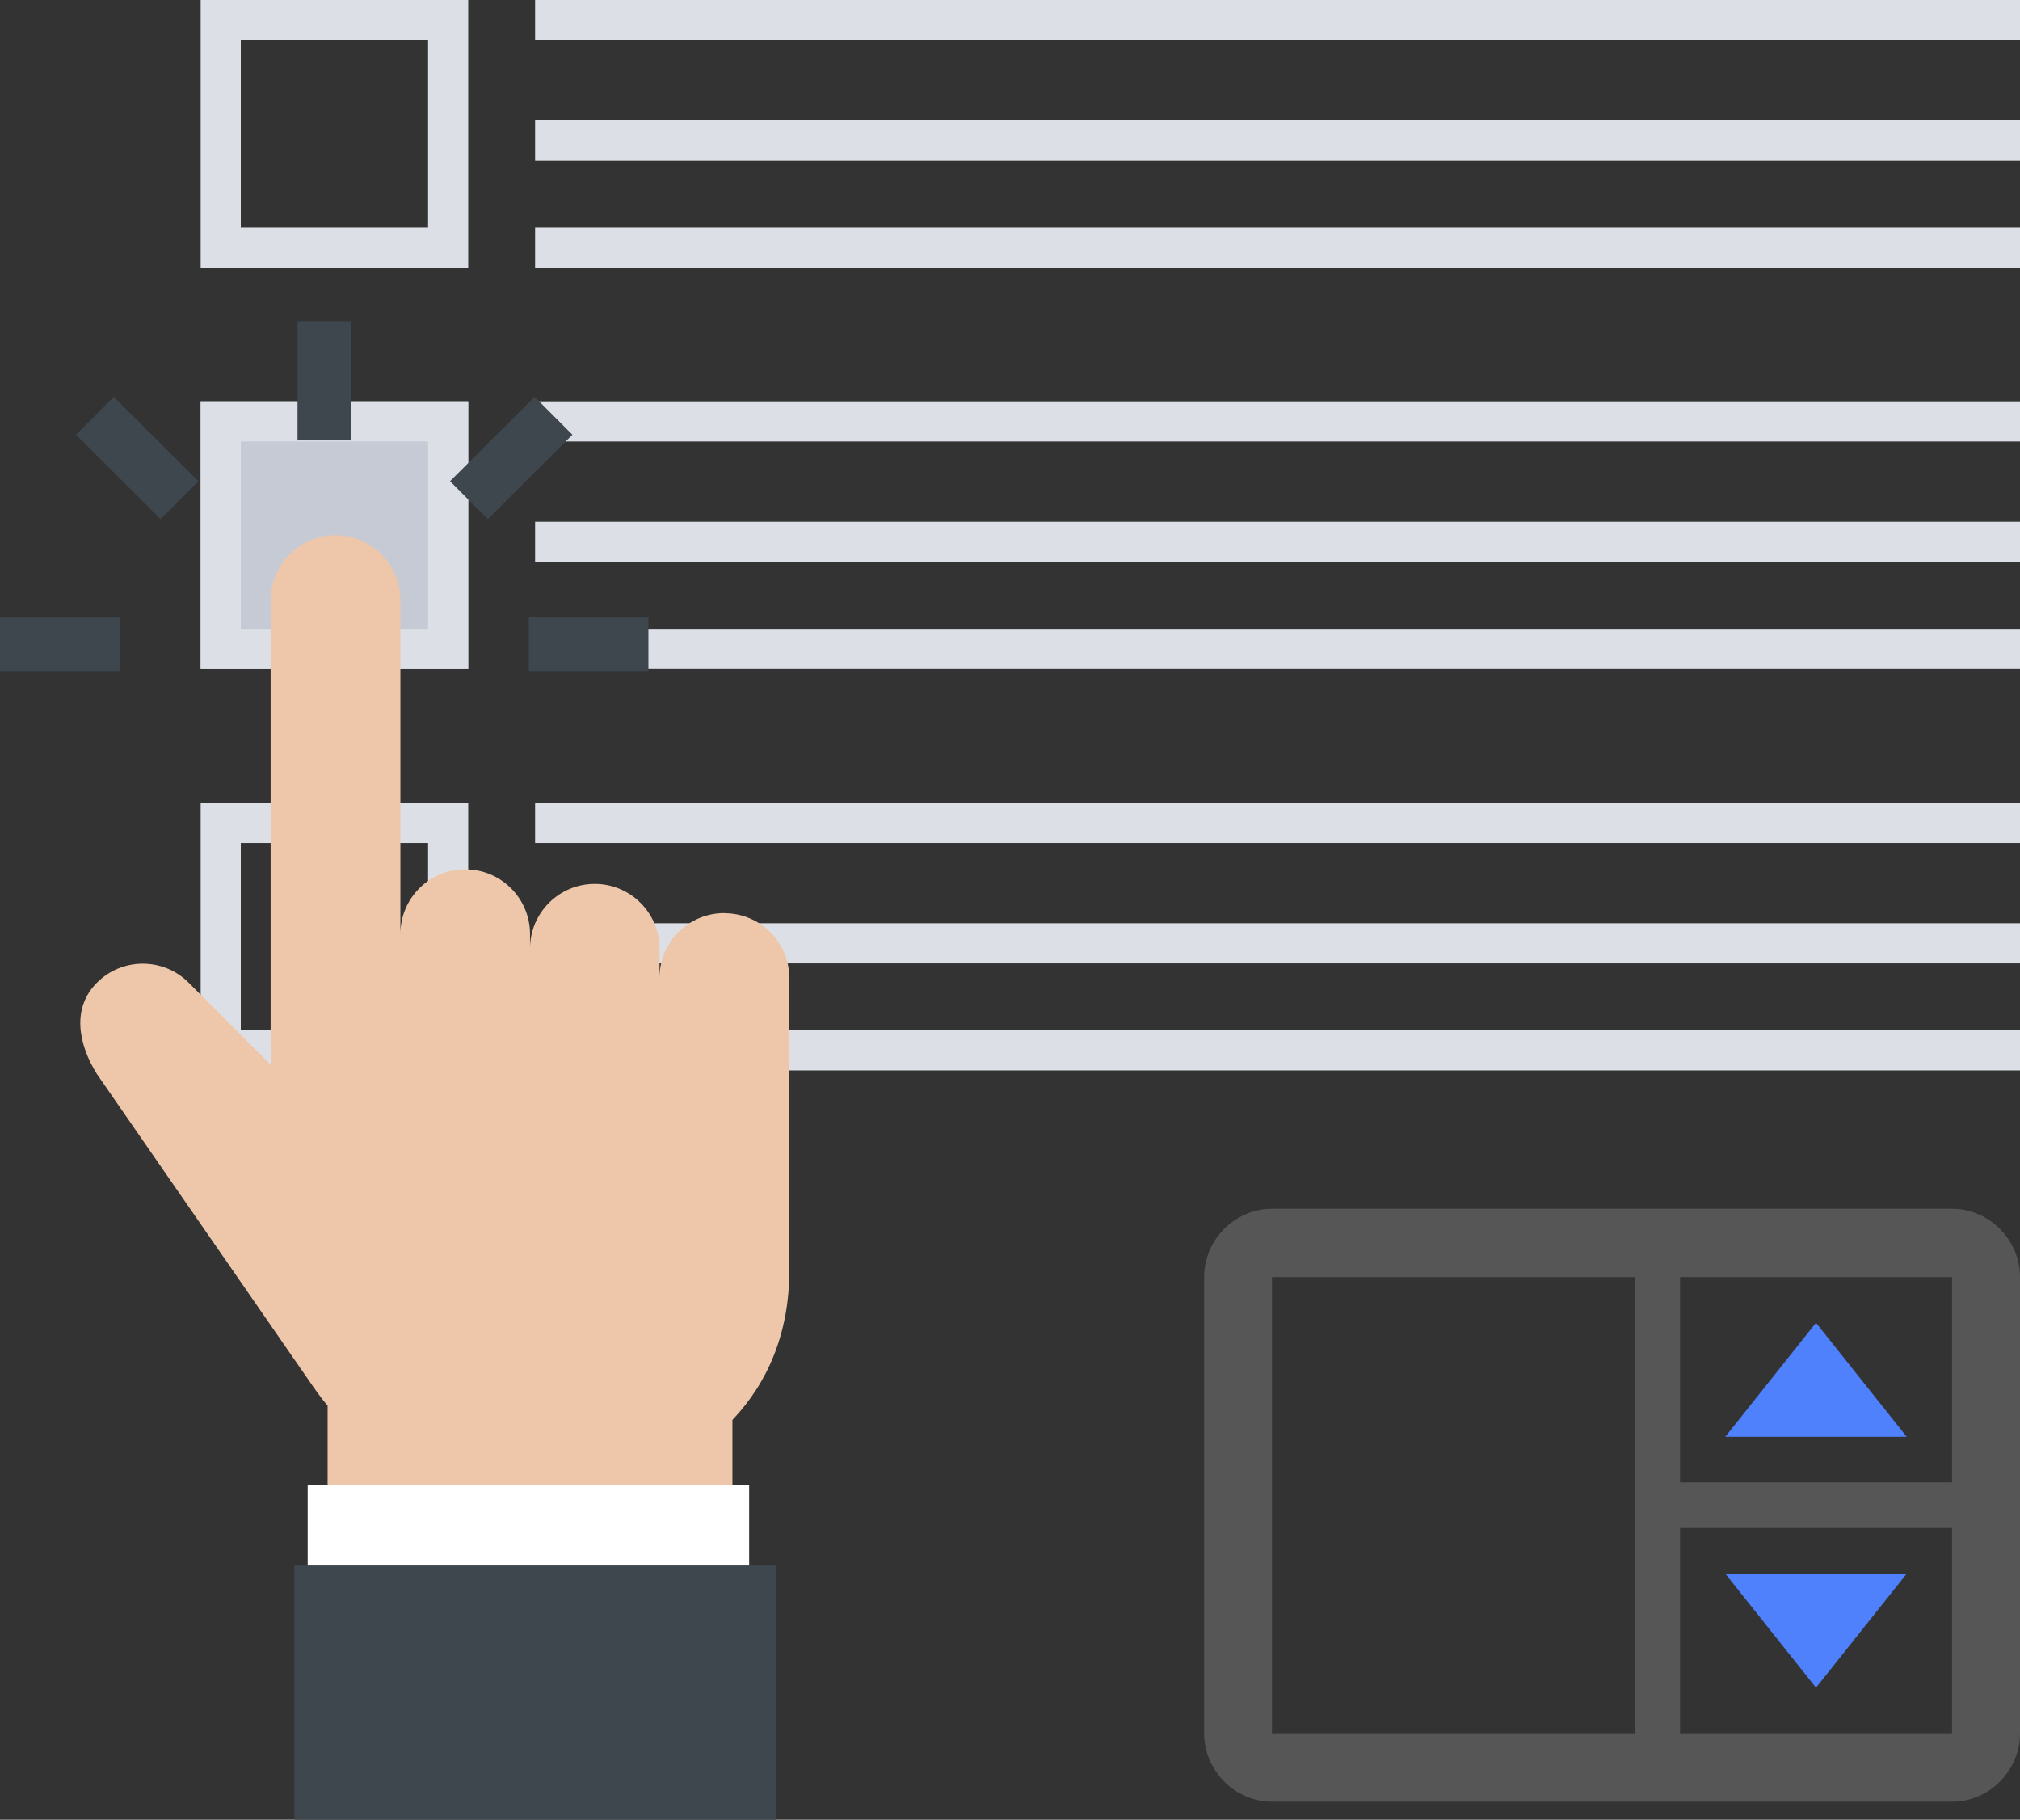
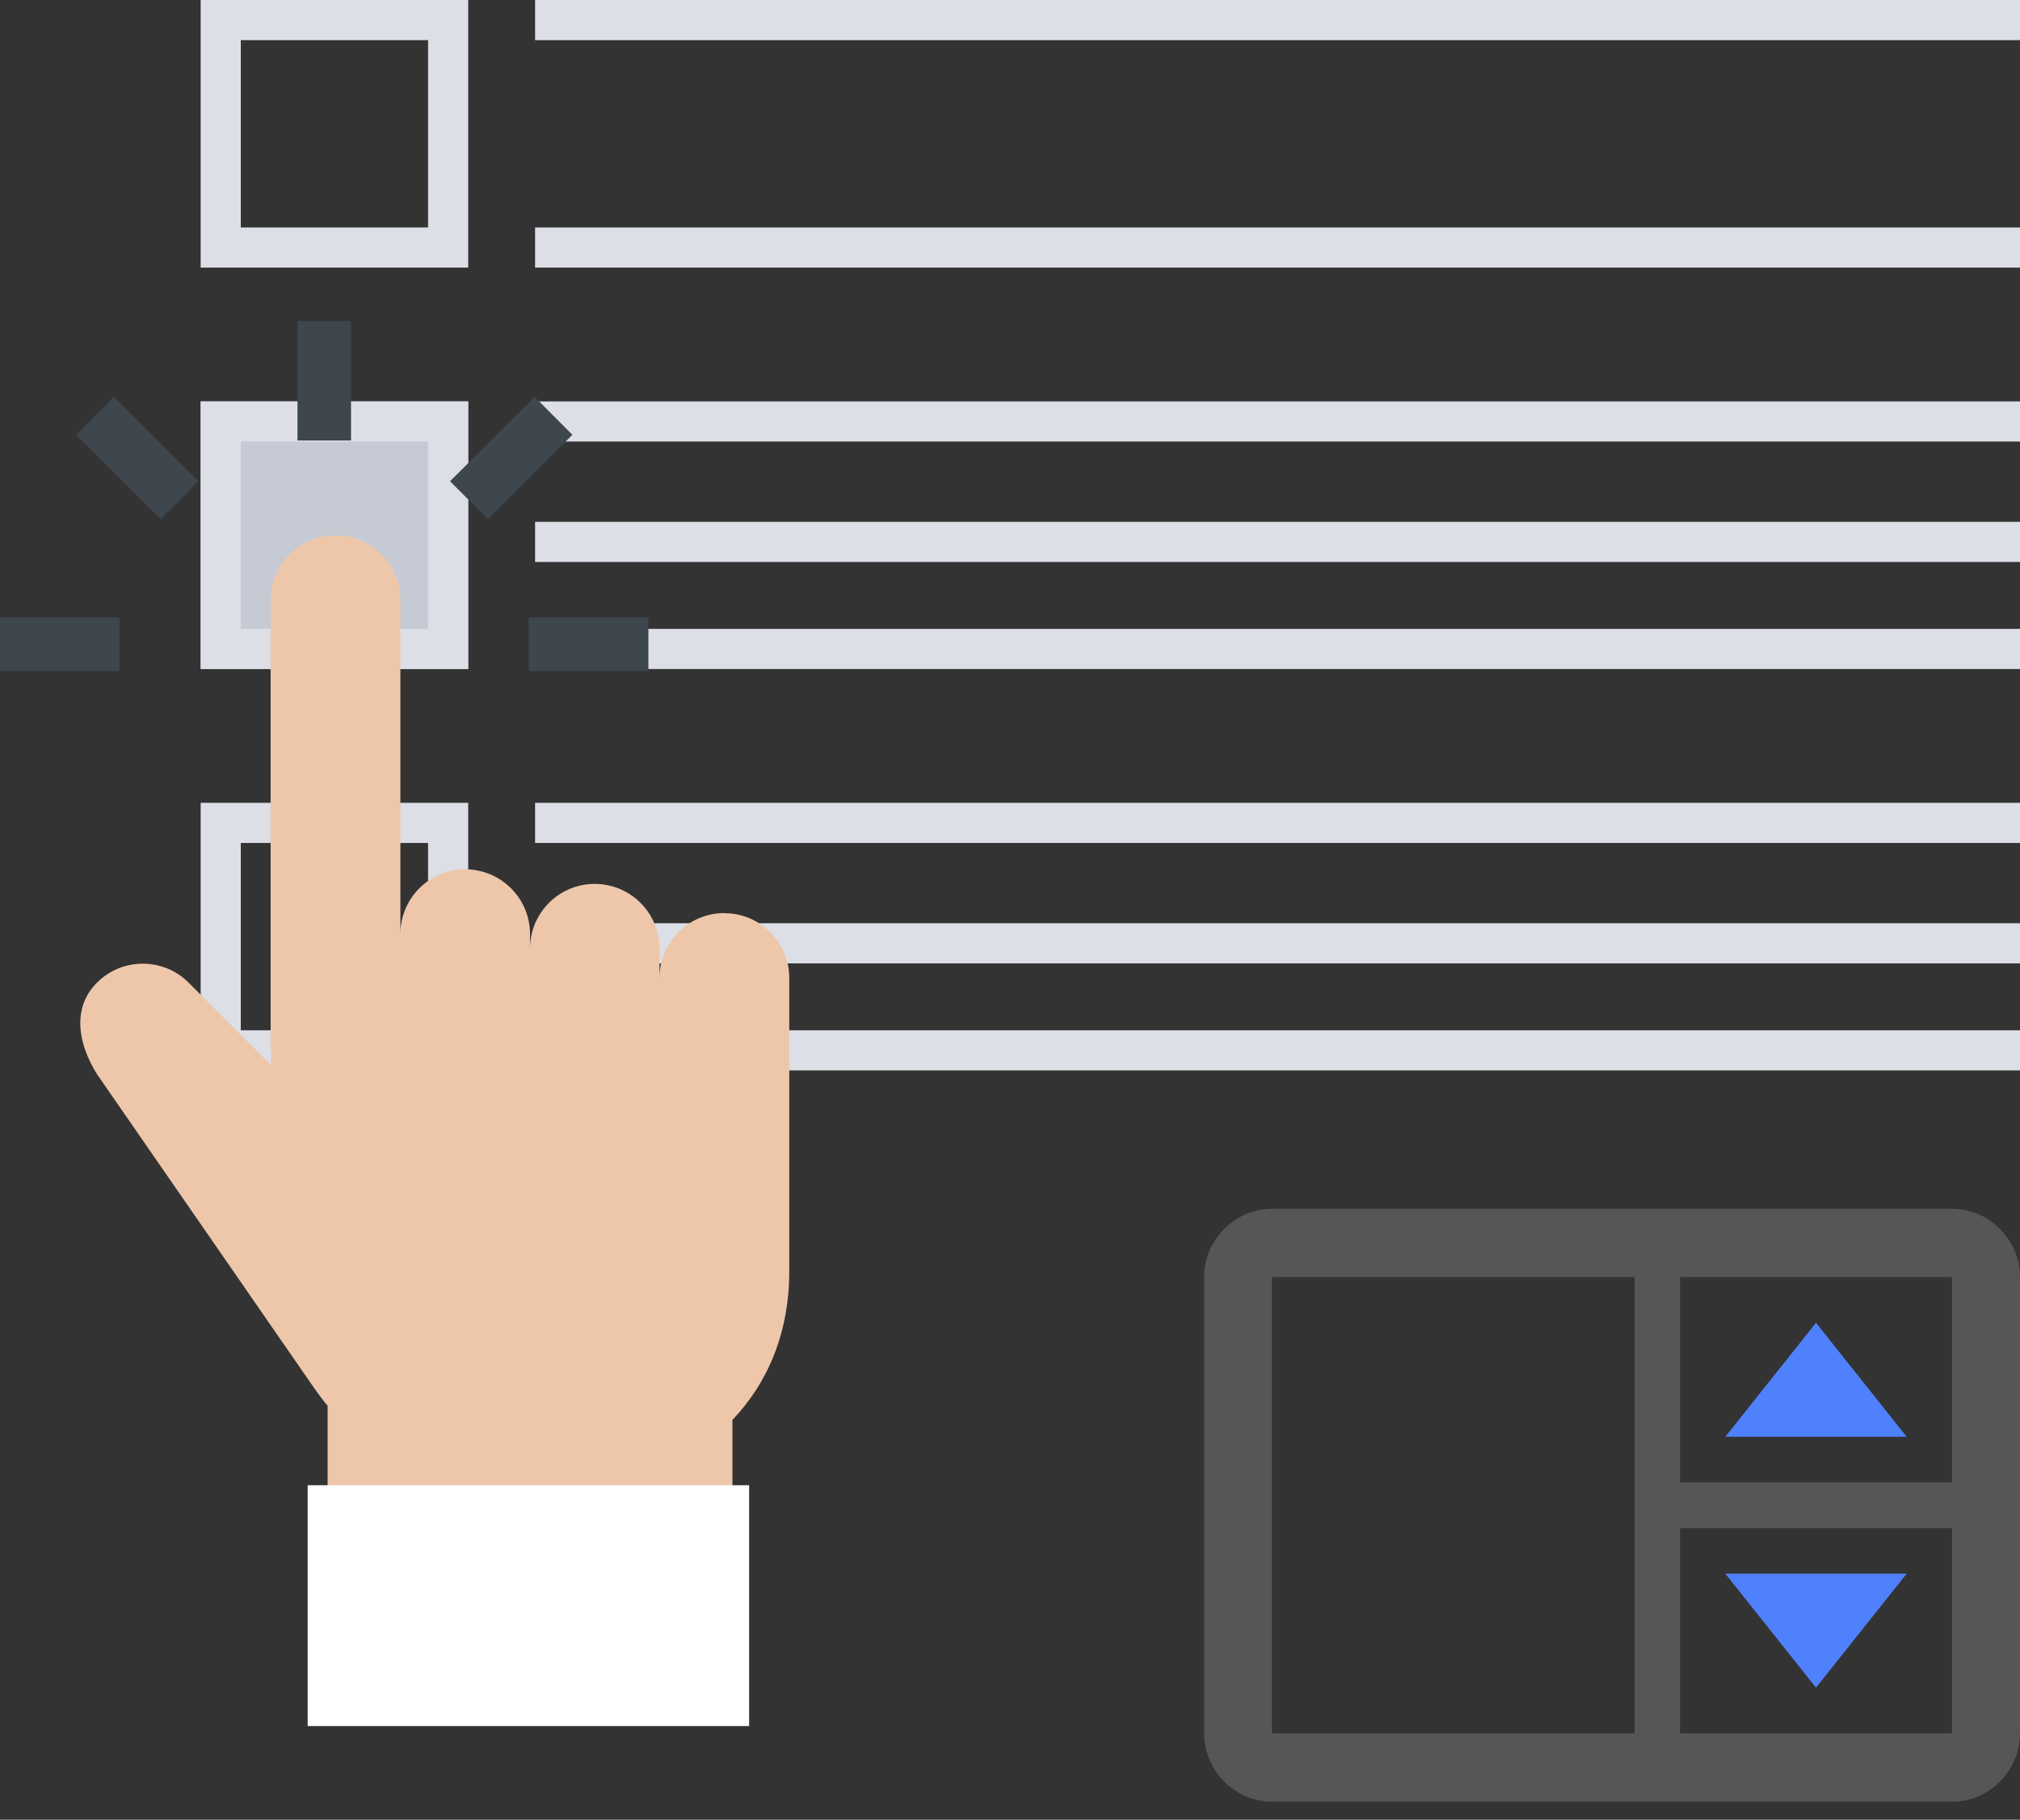
<svg xmlns="http://www.w3.org/2000/svg" viewBox="0 0 151 136" width="151" height="136">
  <rect x="0" y="0" width="151" height="136" fill="#333333" stroke="none" />
  <style>
		tspan { white-space:pre }
		.shp0 { fill: none;stroke: #dcdfe6;stroke-width: 3 } 
		.shp1 { fill: #c6cad5 } 
		.shp2 { fill: #eec7aa } 
		.shp3 { fill: #ffffff } 
		.shp4 { fill: #3e464e } 
		.shp5 { fill: none;stroke: #3e464e;stroke-linecap:square;stroke-width: 4 } 
		.shp6 { fill: #565656 } 
		.shp7 { fill: #5081fc } 
	</style>
  <g id="Page-1">
    <g id="alertas-de-consumo-y-potencia">
      <g id="Group-3">
        <g id="Group-7">
          <path id="Rectangle-28" class="shp0" d="M16.5,18.5h17v-17h-17z" />
          <path id="Path-10" class="shp0" d="M40,1.5h111" />
-           <path id="Path-10" class="shp0" d="M40,10.5h111" />
          <path id="Path-10" class="shp0" d="M40,18.5h111" />
          <g id="Rectangle-28">
            <path id="path-1" class="shp1" d="M15,50h20v-20h-20z" />
            <path id="Layer" class="shp0" d="M16.5,48.5h17v-17h-17z" />
          </g>
          <path id="Path-10" class="shp0" d="M40,31.5h111" />
          <path id="Path-10" class="shp0" d="M40,40.5h111" />
          <path id="Path-10" class="shp0" d="M40,48.5h111" />
          <path id="Rectangle-28" class="shp0" d="M16.5,78.5h17v-17h-17z" />
          <path id="Path-10" class="shp0" d="M40,61.5h111" />
          <path id="Path-10" class="shp0" d="M40,70.5h111" />
          <path id="Path-10" class="shp0" d="M40,78.5h111" />
          <g id="Group-10-Copy">
            <path id="Fill-19" class="shp2" d="M54.15,68.24c-2.68,0 -4.85,2.17 -4.85,4.84v-2.18c0,-2.67 -2.17,-4.84 -4.84,-4.84c-2.68,0 -4.84,2.17 -4.84,4.84v-1.09c0,-2.67 -2.17,-4.84 -4.85,-4.84c-2.68,0 -4.84,2.17 -4.84,4.84v-24.96c0,-2.67 -2.17,-4.84 -4.85,-4.84c-2.68,0 -4.85,2.17 -4.85,4.84v33.22c0,0.22 0.02,0.44 0.05,0.66c-0.02,0.27 -0.03,0.55 -0.04,0.85l-6.14,-6.14c-1.89,-1.89 -4.96,-1.89 -6.85,0c-1.89,1.89 -1.42,4.57 0,6.84l16.22,23.44c0,0 0,0 0,0c0.32,0.46 0.66,0.91 1.02,1.34v20.95h30.26v-19.89c2.66,-2.79 4.25,-6.54 4.25,-11.11v-1.56v-0.17v-20.19c0,-2.67 -2.17,-4.84 -4.85,-4.84z" />
            <path id="Fill-20" class="shp3" d="M23,129h33v-18h-33z" />
-             <path id="Fill-21" class="shp4" d="M22,136h36v-19h-36z" />
          </g>
          <path id="Shape" class="shp5" d="M24.24,26v4.92" />
          <path id="Shape" class="shp5" d="M39.96,32.49l-3.49,3.48" />
          <path id="Shape" class="shp5" d="M46.47,48.15h-4.94" />
          <path id="Shape" class="shp5" d="M8.51,32.49l3.49,3.48" />
          <path id="Shape" class="shp5" d="M2,48.15h4.94" />
        </g>
        <g id="noun_360278_cc">
          <g id="Group">
            <path id="Shape" class="shp6" d="M151,95.45v34.09c0,2.8 -2.3,5.11 -5.08,5.11h-50.83c-2.78,0 -5.08,-2.32 -5.08,-5.11v-34.09c0,-2.8 2.3,-5.11 5.08,-5.11h50.83c2.78,0 5.08,2.32 5.08,5.11zM122.19,95.45h-27.11v34.09h27.11zM145.92,114.2h-20.33v15.34h20.33zM145.92,95.45h-20.33v15.34h20.33z" />
            <path id="Shape" class="shp7" d="M142.53,117.61h-13.56l6.78,8.52z" />
            <path id="Shape" class="shp7" d="M135.75,98.86l-6.78,8.52h13.56z" />
          </g>
        </g>
      </g>
    </g>
  </g>
</svg>